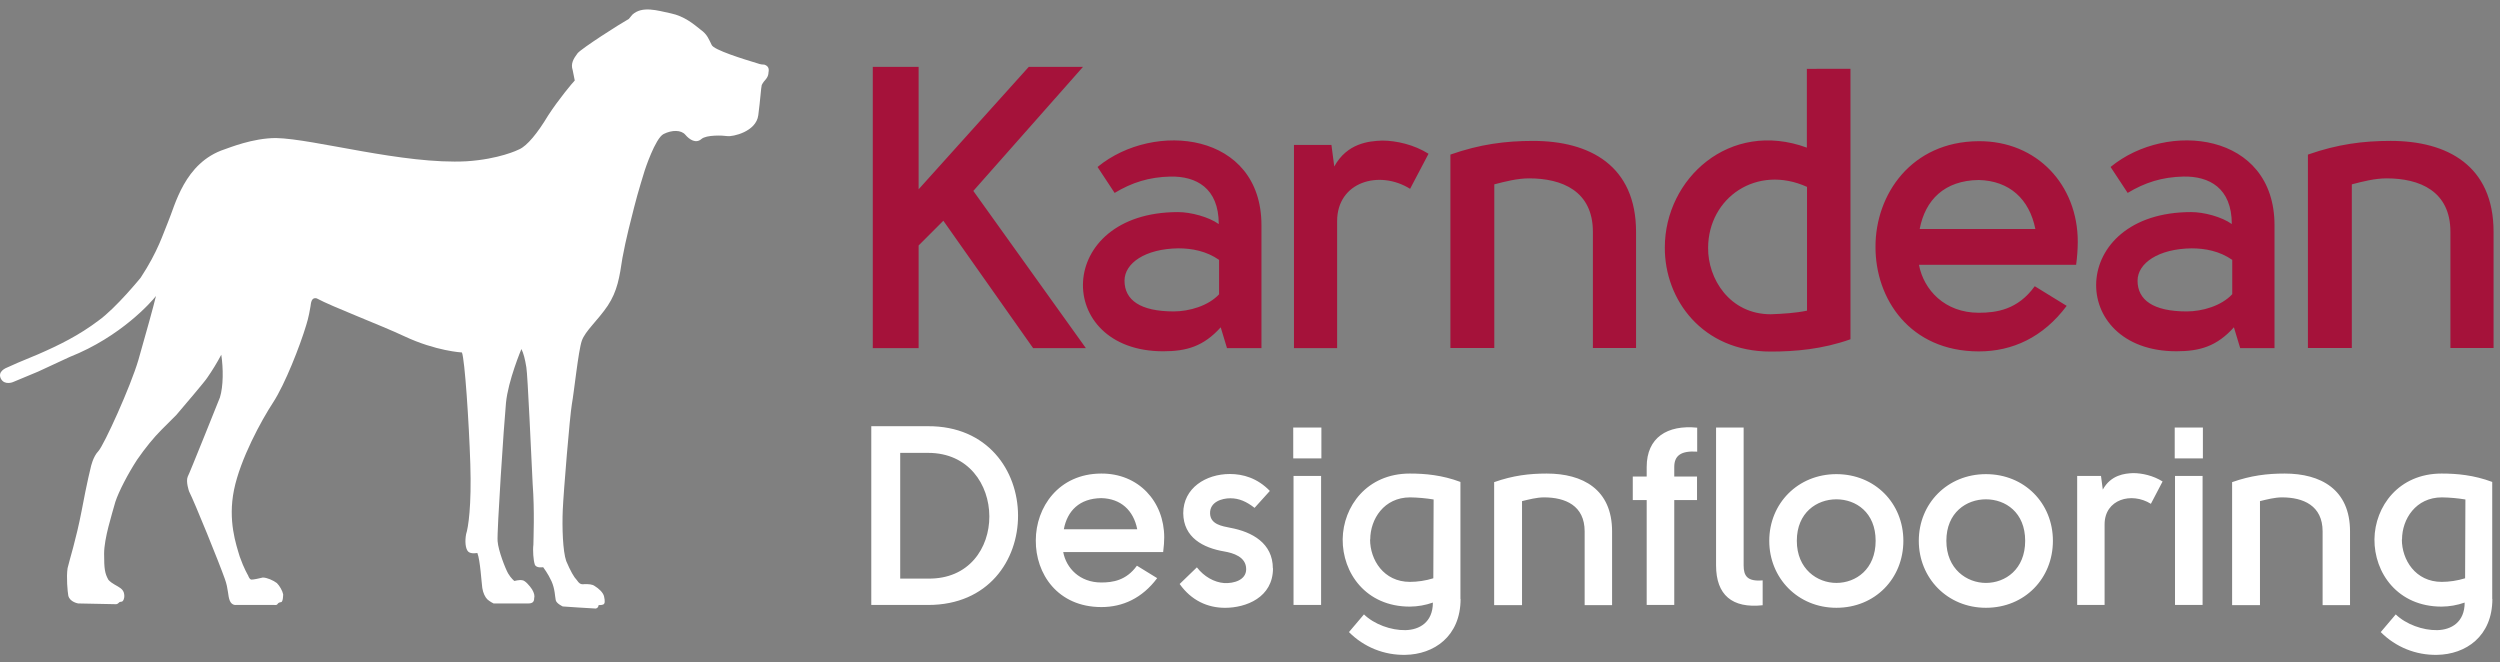
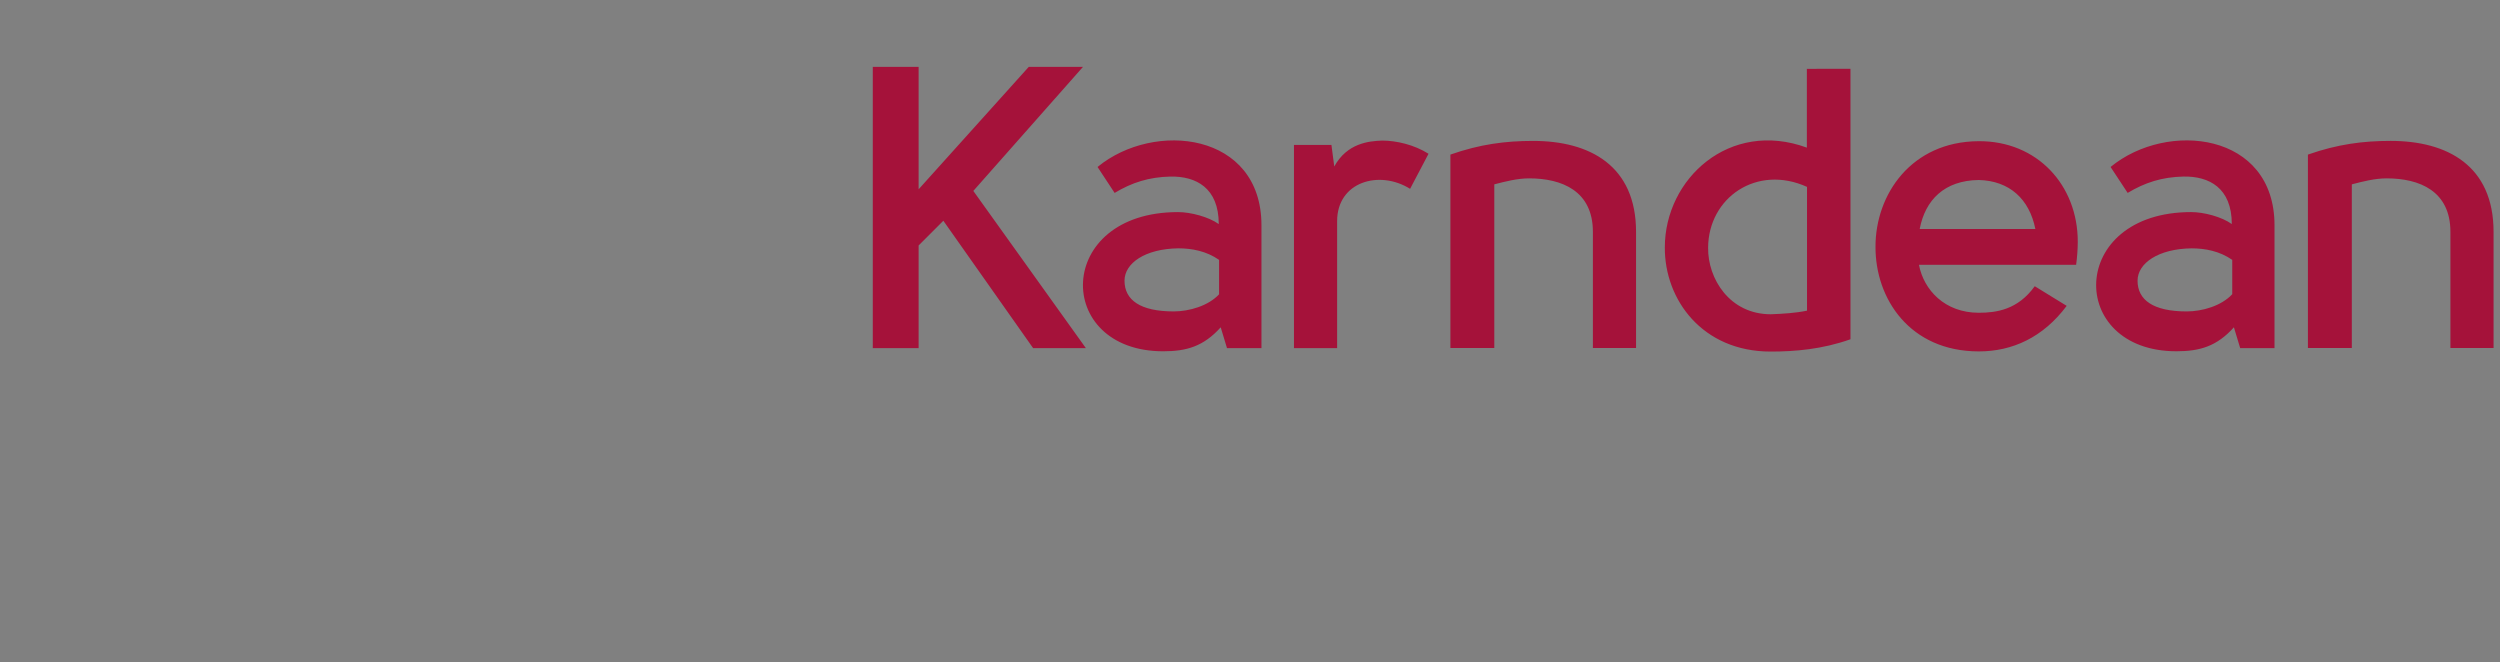
<svg xmlns="http://www.w3.org/2000/svg" width="185" height="49" viewBox="0 0 185 49" fill="none">
  <rect x="0" y="0" width="185" height="49" fill="#808080" stroke="none" />
-   <path d="M184.436 44.312C184.436 47.107 182.451 48.426 180.344 48.459C179.571 48.475 178.803 48.335 178.086 48.045C177.369 47.755 176.719 47.323 176.175 46.774L177.285 45.465C178.038 46.197 179.291 46.652 180.355 46.63C181.386 46.608 182.385 46.053 182.385 44.59C181.836 44.784 181.259 44.885 180.677 44.889C177.428 44.889 175.687 42.394 175.709 39.899C175.743 37.482 177.494 35.043 180.677 35.043C181.808 35.043 183.061 35.153 184.425 35.663V44.335L184.436 44.312ZM177.738 39.922C177.738 41.418 178.736 43.059 180.688 43.059C181.231 43.059 181.852 42.971 182.418 42.793C182.418 40.809 182.44 38.968 182.44 36.961C181.864 36.867 181.283 36.815 180.7 36.806C178.77 36.806 177.75 38.414 177.75 39.921M165.187 35.675C166.573 35.187 167.77 35.043 169.068 35.043C171.729 35.043 173.902 36.207 173.902 39.323V44.778H171.873V39.323C171.873 37.404 170.431 36.806 168.868 36.806C168.325 36.806 167.748 36.961 167.238 37.083V44.778H165.176V35.675H165.187ZM160.929 31.638H163.014V33.923H160.929V31.638ZM162.991 44.767H160.951V35.22H162.991V44.767ZM155.474 35.22L155.607 36.23C156.205 35.143 157.227 35.032 157.858 35.01C158.512 35.01 159.355 35.198 160.031 35.63L159.166 37.283C157.726 36.384 155.74 36.95 155.74 38.802V44.767H153.711V35.22H155.474ZM146.958 44.976C144.109 44.976 141.991 42.781 141.991 40.02C141.991 37.259 144.109 35.086 146.958 35.086C149.808 35.086 151.915 37.236 151.915 40.02C151.915 42.803 149.83 44.976 146.958 44.976ZM146.958 43.136C148.4 43.136 149.863 42.126 149.863 40.02C149.863 37.913 148.4 36.949 146.958 36.949C145.518 36.949 144.031 37.924 144.031 40.019C144.031 42.116 145.551 43.136 146.958 43.136ZM135.892 44.976C133.043 44.976 130.925 42.781 130.925 40.02C130.925 37.259 133.043 35.086 135.892 35.086C138.742 35.086 140.849 37.236 140.849 40.02C140.849 42.803 138.764 44.976 135.892 44.976ZM135.892 43.136C137.334 43.136 138.797 42.126 138.797 40.02C138.797 37.913 137.334 36.949 135.892 36.949C134.452 36.949 132.965 37.924 132.965 40.019C132.965 42.116 134.485 43.136 135.892 43.136ZM68.677 44.767H64.475V31.539H68.655C77.515 31.484 77.603 44.779 68.677 44.767ZM68.699 33.513H66.615V42.816H68.655C74.775 42.926 74.675 33.513 68.688 33.513M84.134 41.863L85.631 42.783C84.521 44.268 83.081 44.923 81.506 44.923C78.257 44.923 76.627 42.45 76.649 39.988C76.649 37.538 78.335 35.054 81.484 35.043C84.244 35.021 86.152 37.105 86.152 39.766C86.152 40.044 86.13 40.421 86.074 40.853H78.678C78.9 42.039 79.898 43.104 81.495 43.104C82.338 43.104 83.335 42.96 84.123 41.874M84.156 39.168C83.879 37.759 82.936 36.895 81.495 36.861C79.876 36.884 78.978 37.804 78.723 39.168H84.167H84.156ZM94.202 42.05C94.202 44.224 92.195 44.978 90.654 44.978C89.356 44.978 88.159 44.434 87.294 43.215L88.569 41.984C89.09 42.66 89.844 43.093 90.599 43.148C91.308 43.181 92.217 42.926 92.217 42.117C92.217 41.197 91.241 40.919 90.598 40.808C89.024 40.542 87.582 39.778 87.56 37.981C87.56 36.107 89.245 35.076 91.008 35.076C91.984 35.076 93.048 35.376 93.969 36.329L92.838 37.582C92.239 37.116 91.696 36.872 91.042 36.872C90.421 36.872 89.522 37.138 89.545 37.992C89.567 38.812 90.443 38.935 91.042 39.057C92.661 39.356 94.191 40.199 94.191 42.061M95.699 31.638H97.783V33.923H95.7L95.699 31.638ZM97.761 44.767H95.721V35.22H97.761V44.767ZM108.084 44.312C108.084 47.107 106.099 48.426 103.992 48.459C103.219 48.475 102.451 48.335 101.734 48.045C101.017 47.755 100.367 47.323 99.823 46.774L100.933 45.465C101.686 46.197 102.939 46.652 104.003 46.63C105.034 46.608 106.033 46.053 106.033 44.59C105.484 44.784 104.907 44.885 104.325 44.889C101.076 44.889 99.335 42.394 99.358 39.899C99.391 37.482 101.142 35.043 104.325 35.043C105.456 35.043 106.709 35.153 108.072 35.663V44.335L108.084 44.312ZM101.386 39.922C101.386 41.418 102.384 43.059 104.336 43.059C104.879 43.059 105.5 42.971 106.066 42.793C106.066 40.809 106.088 38.968 106.088 36.961C105.512 36.867 104.931 36.815 104.348 36.806C102.418 36.806 101.398 38.414 101.398 39.921M110.578 35.675C111.964 35.187 113.162 35.043 114.459 35.043C117.12 35.043 119.294 36.207 119.294 39.323V44.778H117.264V39.323C117.264 37.404 115.824 36.806 114.26 36.806C113.716 36.806 113.14 36.961 112.63 37.083V44.778H110.567V35.675H110.578ZM125.58 33.422C124.416 33.345 123.895 33.7 123.895 34.553V35.263H125.58V37.003H123.895V44.765H121.855V37.004H120.825V35.264H121.855V34.554C121.855 32.38 123.375 31.427 125.592 31.648V33.433L125.58 33.422ZM130.437 42.947C129.295 43.047 129.029 42.614 129.029 41.838V31.638H126.989V41.838C126.989 44.034 128.186 45.032 130.437 44.788V42.947ZM56.624 5.925C56.624 5.925 56.469 6.08 56.369 6.291C56.314 6.501 56.269 7.333 56.114 8.52C55.959 9.761 54.196 10.127 53.83 10.072C53.464 10.016 52.278 9.972 51.912 10.282C51.502 10.648 51.025 10.338 50.715 9.972C50.405 9.606 49.728 9.606 49.107 9.917C48.486 10.227 47.71 12.611 47.71 12.611C47.71 12.611 47.189 14.274 46.934 15.305C46.723 16.137 46.313 17.689 46.058 19.097C45.847 20.495 45.692 21.537 44.971 22.623C44.239 23.71 43.308 24.486 43.053 25.218C42.798 25.95 42.476 29.054 42.321 29.886C42.166 30.773 41.7 36.428 41.645 37.726C41.589 39.023 41.645 40.786 41.9 41.517C42.21 42.249 42.476 42.715 42.676 42.915C42.831 43.125 42.931 43.28 43.252 43.225C43.562 43.225 43.829 43.225 44.028 43.38C44.284 43.535 44.649 43.846 44.705 44.156C44.705 44.156 44.805 44.566 44.705 44.678C44.649 44.778 44.395 44.778 44.295 44.778C44.295 44.778 44.295 44.988 44.084 45.032C43.874 45.032 41.644 44.877 41.644 44.877C41.644 44.877 41.179 44.667 41.124 44.411C41.068 44.156 41.068 43.58 40.813 43.014C40.558 42.449 40.193 41.972 40.193 41.972C40.193 41.972 39.671 42.072 39.571 41.762C39.471 41.451 39.416 40.73 39.471 40.309C39.471 39.899 39.571 37.869 39.416 35.796C39.316 33.766 39.05 27.746 38.95 27.181C38.85 26.56 38.74 26.138 38.584 25.828C38.584 25.828 37.597 28.168 37.442 29.82C37.287 31.427 36.766 39.366 36.822 40.043C36.877 40.763 37.398 42.072 37.597 42.427C37.808 42.793 38.063 42.992 38.063 42.992C38.063 42.992 38.429 42.892 38.64 42.937C38.85 42.937 39.205 43.358 39.372 43.613C39.527 43.879 39.582 44.079 39.527 44.289C39.527 44.5 39.427 44.655 39.117 44.655H36.522C36.522 44.655 36.212 44.5 36.056 44.345C35.901 44.19 35.746 43.879 35.69 43.513C35.635 43.147 35.535 41.44 35.324 40.919C35.324 40.919 34.859 41.019 34.648 40.819C34.438 40.609 34.393 40.043 34.493 39.522C34.648 39.056 34.903 37.448 34.803 34.332C34.703 31.217 34.393 26.593 34.183 26.083C34.183 26.083 32.264 25.983 29.925 24.885C28.162 24.054 24.58 22.701 23.438 22.08C23.017 21.98 23.017 22.446 22.972 22.701C22.972 22.757 22.817 23.588 22.662 24.054C22.196 25.606 21.098 28.411 20.222 29.764C19.335 31.117 17.783 33.966 17.317 36.251C16.852 38.535 17.473 40.298 17.739 41.185C18.049 42.072 18.359 42.582 18.359 42.582C18.359 42.582 18.459 42.892 18.615 42.892C18.77 42.892 19.235 42.792 19.446 42.737C19.756 42.737 20.223 42.947 20.489 43.147C20.699 43.358 20.899 43.713 20.954 43.979C20.954 43.979 20.954 44.556 20.799 44.556C20.433 44.611 20.644 44.811 20.278 44.766H17.473C17.473 44.766 17.163 44.822 17.007 44.456C16.852 44.09 16.907 43.58 16.641 42.848C16.22 41.65 14.412 37.193 13.991 36.361C13.991 36.361 13.736 35.641 13.891 35.275C13.991 35.12 16.275 29.409 16.275 29.409C16.53 28.578 16.53 27.28 16.375 26.249C16.063 26.839 15.715 27.409 15.333 27.957C15.177 28.212 13.625 30.03 13.049 30.707L11.962 31.793C11.371 32.385 10.764 33.127 10.144 34.022C9.467 35.064 8.791 36.362 8.536 37.138C8.281 38.069 7.704 39.832 7.704 40.974C7.704 42.116 7.76 42.427 8.014 42.892C8.014 42.892 8.114 43.048 8.48 43.258C8.846 43.469 9.057 43.568 9.157 43.835C9.257 44.145 9.157 44.4 9.101 44.455C9.046 44.555 8.946 44.511 8.846 44.555C8.791 44.611 8.691 44.711 8.591 44.711C8.225 44.711 5.786 44.655 5.786 44.655C5.786 44.655 5.165 44.555 5.054 44.079C5 43.769 4.9 42.726 5 42.049C5.155 41.373 5.62 39.976 6.042 37.792C6.452 35.608 6.718 34.576 6.718 34.576C6.718 34.576 6.874 33.8 7.284 33.379C7.705 32.913 9.668 28.599 10.244 26.626C10.765 24.808 11.386 22.579 11.542 21.903C11.232 22.313 8.947 24.919 5.155 26.416L2.814 27.501L0.952 28.277C0.952 28.277 0.331 28.532 0.065 28.022C-0.191 27.502 0.375 27.246 0.641 27.146C0.741 27.091 1.572 26.726 2.825 26.215C4.378 25.539 5.841 24.818 7.294 23.72C8.591 22.789 10.41 20.549 10.41 20.549C11.707 18.575 12.073 17.279 12.428 16.446C12.948 15.249 13.625 12.033 16.63 11.046C16.94 10.946 18.703 10.215 20.422 10.215C23.227 10.27 29.869 12.189 34.537 11.934C36.921 11.778 38.329 11.102 38.429 11.047C39.006 10.792 39.782 9.849 40.558 8.552C41.334 7.354 42.376 6.112 42.532 5.957C42.476 5.702 42.432 5.437 42.376 5.181C42.221 4.715 42.432 4.349 42.742 3.939C43.052 3.573 45.802 1.81 46.534 1.4C46.634 1.3 46.69 1.19 46.789 1.09C47.521 0.413 48.652 0.78 49.65 0.99C50.637 1.2 51.313 1.766 51.834 2.187C52.356 2.553 52.455 2.919 52.666 3.329C52.821 3.695 55.006 4.372 56.036 4.682C56.292 4.782 56.502 4.782 56.558 4.782C56.868 4.882 56.924 5.092 56.868 5.358C56.868 5.668 56.658 5.88 56.658 5.88" fill="white" />
  <path d="M93.348 16.671V25.762H90.798L90.332 24.221C89.057 25.641 87.792 25.995 86.074 25.995C77.958 25.995 78.014 15.695 87.172 15.695C88.114 15.695 89.445 16.049 90.188 16.581C90.188 13.898 88.502 13.033 86.618 13.066C85.021 13.1 83.757 13.51 82.482 14.276L81.218 12.356C85.409 8.908 93.348 9.785 93.348 16.671ZM67.978 4.948V14.007L76.128 4.948H80.142L72.026 14.128L80.353 25.76H76.45L69.808 16.335L67.978 18.165V25.76H64.586V4.949H67.979L67.978 4.948ZM87.194 18.377C84.744 18.41 83.214 19.474 83.214 20.772C83.214 22.191 84.367 23.045 86.85 23.045C88.004 23.045 89.423 22.635 90.221 21.769H90.211V19.231C89.268 18.577 88.203 18.377 87.194 18.377ZM98.526 10.725L98.736 12.321C99.679 10.603 101.276 10.436 102.286 10.403C103.316 10.403 104.646 10.703 105.711 11.379L104.347 13.973C102.074 12.554 98.947 13.441 98.947 16.368V25.76H95.754V10.726L98.526 10.725ZM107.341 11.435C109.525 10.67 111.411 10.427 113.451 10.427C117.641 10.427 121.068 12.257 121.068 17.157V25.75H117.874V17.157C117.874 14.141 115.601 13.199 113.151 13.199C112.297 13.199 111.377 13.431 110.578 13.642V25.751H107.33V11.437H107.341V11.435ZM136.935 5.093V25.106C134.839 25.849 132.832 26.016 131.025 26.016C125.98 26.016 123.175 22.179 123.197 18.309C123.197 13.231 127.987 8.829 133.708 10.925V5.094L136.935 5.093ZM133.719 22.989V13.829C129.994 12.145 126.423 14.629 126.401 18.321C126.368 20.627 127.998 23.255 131.036 23.255C131.956 23.221 132.866 23.166 133.719 22.989ZM150.573 21.181L152.935 22.634C151.195 24.962 148.921 26.004 146.437 26.004C141.325 26.004 138.764 22.102 138.787 18.244C138.787 14.374 141.447 10.482 146.404 10.448C150.75 10.415 153.755 13.698 153.755 17.888C153.751 18.459 153.71 19.03 153.633 19.596H142.003C142.357 21.459 143.92 23.144 146.426 23.144C147.756 23.144 149.32 22.911 150.562 21.193M150.617 16.946C150.174 14.728 148.699 13.376 146.427 13.32C143.887 13.353 142.468 14.795 142.057 16.946H150.617ZM165.774 25.761L165.309 24.22C164.034 25.64 162.77 25.994 161.051 25.994C152.935 25.994 152.991 15.694 162.149 15.694C163.091 15.694 164.422 16.048 165.153 16.58C165.153 13.897 163.468 13.032 161.583 13.065C159.986 13.099 158.723 13.509 157.447 14.275L156.183 12.355C160.375 8.907 168.314 9.783 168.314 16.669V25.761H165.774ZM165.187 21.769V19.231C164.244 18.577 163.18 18.378 162.171 18.378C159.721 18.411 158.179 19.475 158.179 20.773C158.179 22.192 159.332 23.046 161.816 23.046C162.969 23.046 164.388 22.635 165.187 21.769ZM170.797 11.436C172.982 10.67 174.867 10.426 176.907 10.426C181.098 10.426 184.524 12.256 184.524 17.157V25.75H181.331V17.157C181.331 14.141 179.058 13.199 176.607 13.199C175.754 13.199 174.833 13.431 174.035 13.642V25.751H170.786V11.437H170.797V11.436Z" fill="#A5123A" />
</svg>